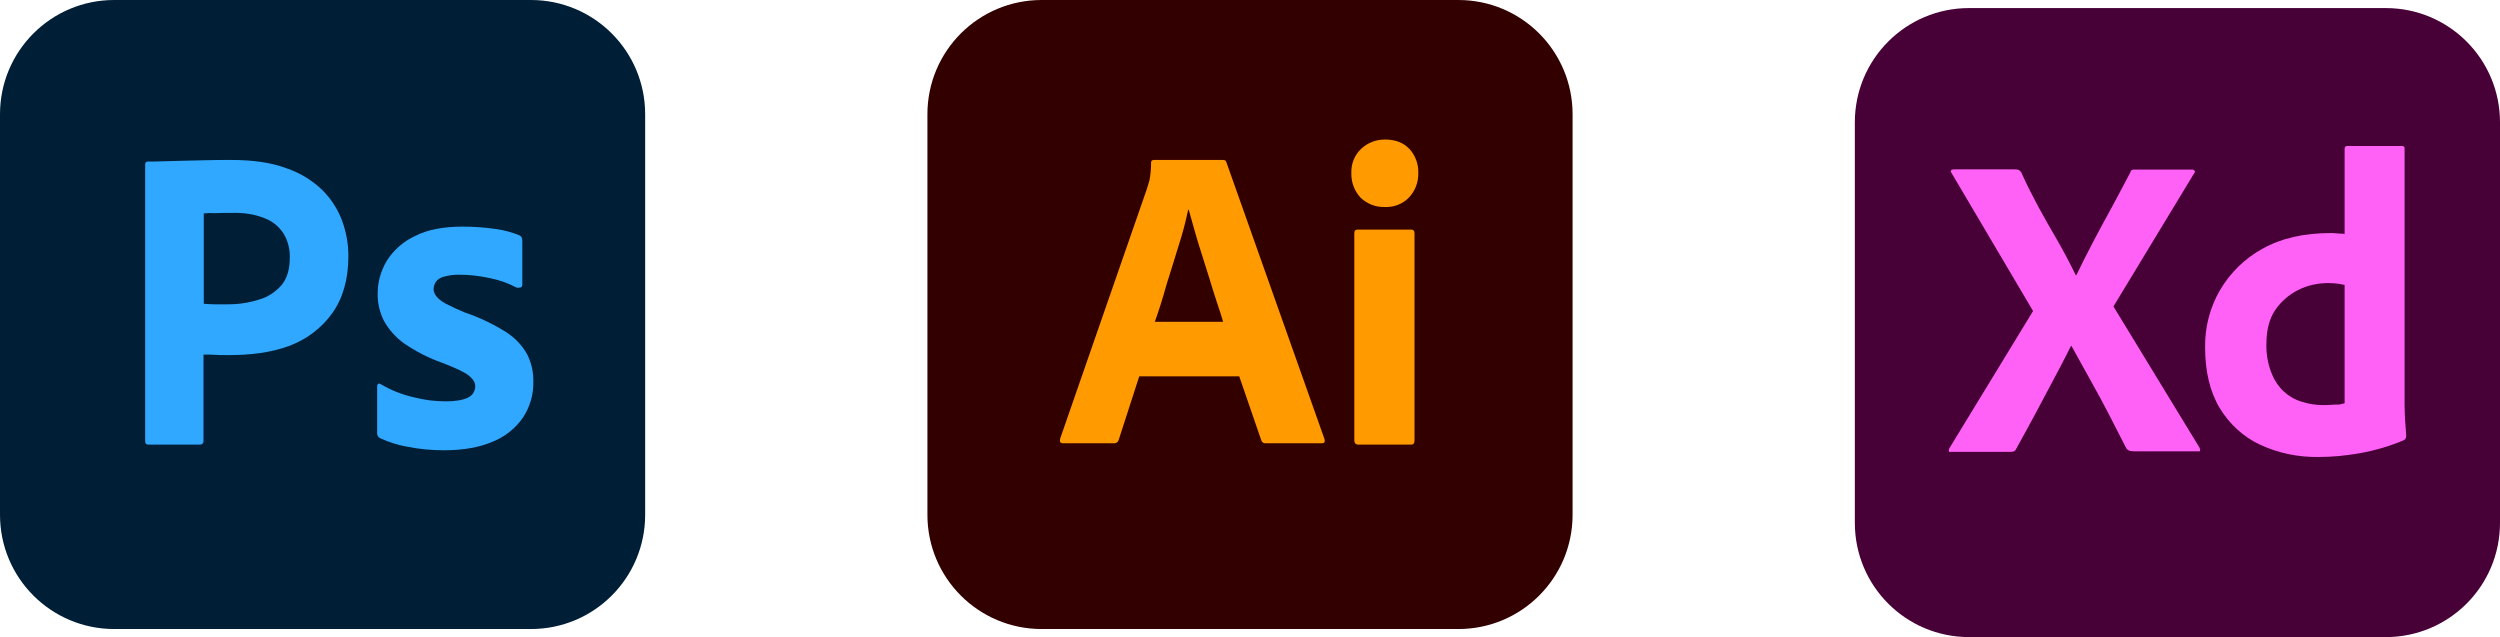
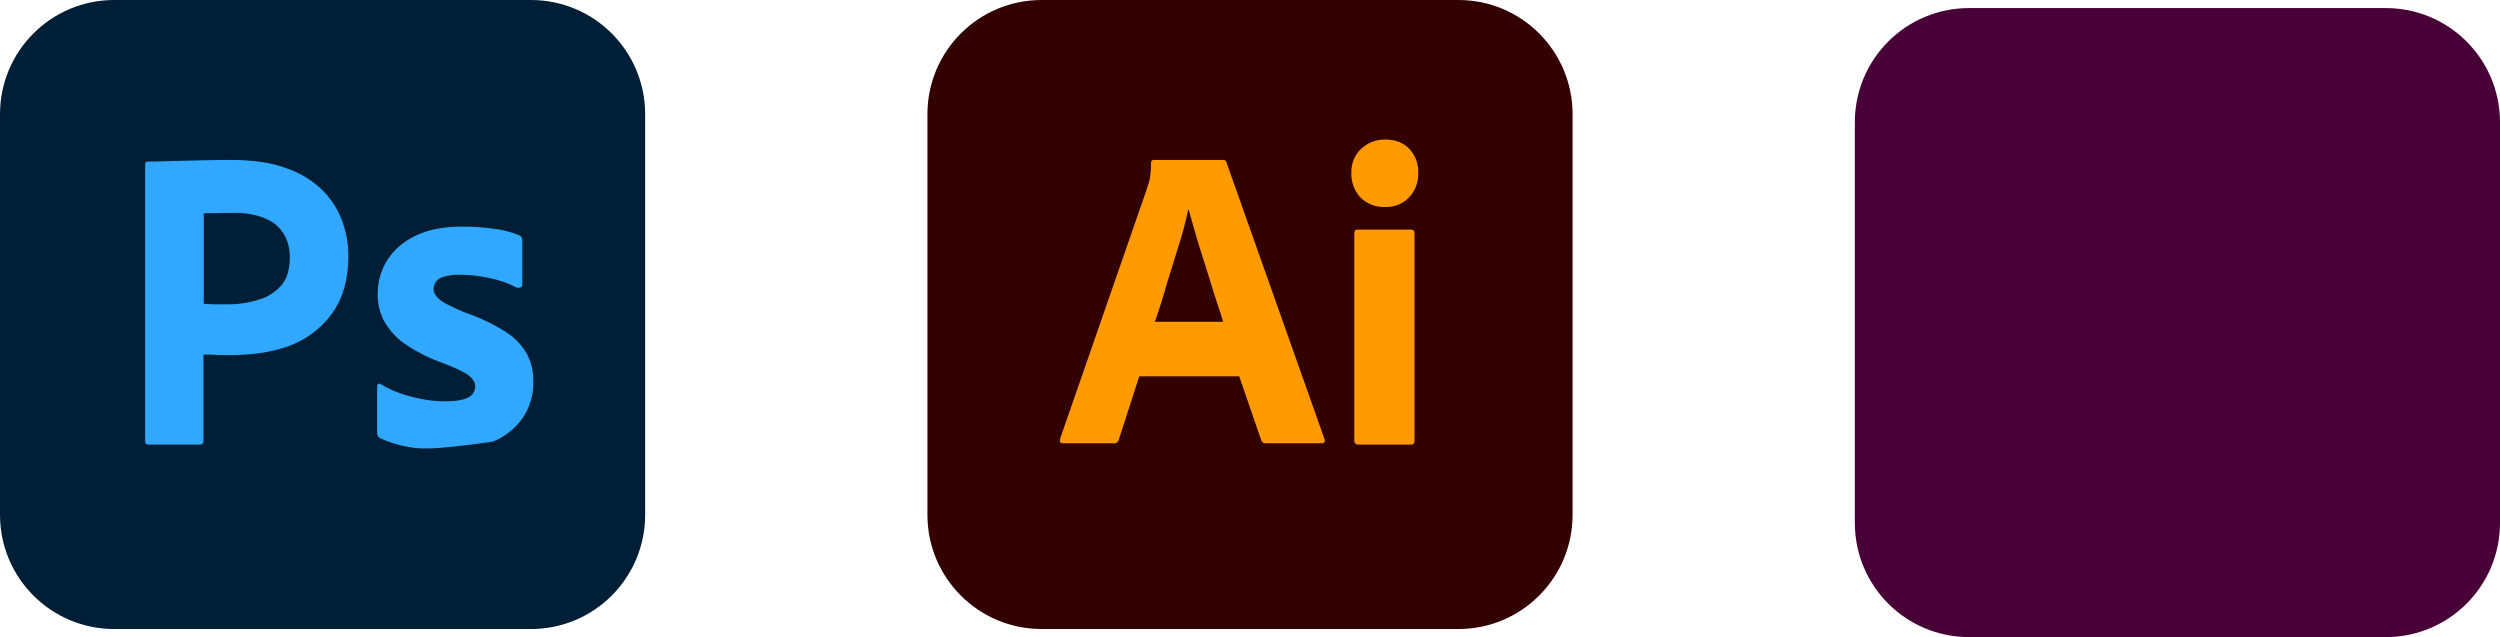
<svg xmlns="http://www.w3.org/2000/svg" width="930" height="237" viewBox="0 0 930 237" fill="none">
  <path d="M42.5 0H197.5C221 0 240 19 240 42.5V191.5C240 215 221 234 197.5 234H42.5C19 234 0 215 0 191.5V42.5C0 19 19 0 42.5 0Z" fill="#001E36" />
  <path d="M54 164.1V61.2C54 60.5 54.3 60.1 55 60.1C56.7 60.1 58.3 60.1 60.6 60C63 59.9 65.5 59.9 68.2 59.8C70.9 59.7 73.8 59.7 76.9 59.6C80 59.5 83 59.5 86 59.5C94.2 59.5 101 60.5 106.6 62.6C111.6 64.3 116.2 67.1 120 70.8C123.2 74 125.7 77.9 127.3 82.2C128.8 86.4 129.6 90.7 129.6 95.2C129.6 103.8 127.6 110.9 123.6 116.5C119.6 122.1 114 126.3 107.5 128.7C100.7 131.2 93.2 132.1 85 132.1C82.6 132.1 81 132.1 80 132C79 131.9 77.6 131.9 75.7 131.9V164C75.8 164.7 75.3 165.3 74.6 165.4C74.5 165.4 74.4 165.4 74.2 165.4H55.2C54.4 165.4 54 165 54 164.1ZM75.8 79.4V113C77.2 113.1 78.5 113.2 79.7 113.2H85C88.9 113.2 92.8 112.6 96.5 111.4C99.7 110.5 102.5 108.6 104.7 106.1C106.8 103.6 107.8 100.2 107.8 95.8C107.9 92.7 107.1 89.6 105.5 86.9C103.8 84.3 101.4 82.3 98.5 81.2C94.8 79.7 90.8 79.1 86.7 79.2C84.1 79.2 81.8 79.2 79.9 79.3C77.9 79.2 76.5 79.3 75.8 79.4Z" fill="#31A8FF" />
-   <path d="M192 106.9C189 105.3 185.8 104.2 182.4 103.5C178.7 102.7 175 102.2 171.2 102.2C169.2 102.1 167.1 102.4 165.2 102.9C163.9 103.2 162.8 103.9 162.1 104.9C161.6 105.7 161.3 106.7 161.3 107.6C161.3 108.5 161.7 109.4 162.3 110.2C163.2 111.3 164.4 112.2 165.7 112.9C168 114.1 170.4 115.2 172.8 116.2C178.2 118 183.4 120.5 188.2 123.5C191.5 125.6 194.2 128.4 196.1 131.8C197.7 135 198.5 138.5 198.4 142.1C198.5 146.8 197.1 151.5 194.5 155.4C191.7 159.4 187.8 162.5 183.3 164.3C178.4 166.4 172.4 167.5 165.2 167.5C160.6 167.5 156.1 167.1 151.6 166.2C148.1 165.6 144.6 164.5 141.4 163C140.7 162.6 140.2 161.9 140.3 161.1V143.7C140.3 143.4 140.4 143 140.7 142.8C141 142.6 141.3 142.7 141.6 142.9C145.5 145.2 149.6 146.8 154 147.8C157.8 148.8 161.8 149.3 165.8 149.3C169.6 149.3 172.3 148.8 174.1 147.9C175.7 147.2 176.8 145.5 176.8 143.7C176.8 142.3 176 141 174.4 139.7C172.8 138.4 169.5 136.9 164.6 135C159.5 133.2 154.8 130.8 150.4 127.8C147.3 125.6 144.7 122.7 142.8 119.3C141.2 116.1 140.4 112.6 140.5 109.1C140.5 104.8 141.7 100.7 143.9 97C146.4 93 150.1 89.8 154.4 87.8C159.1 85.4 165 84.3 172.1 84.3C176.2 84.3 180.4 84.6 184.5 85.2C187.5 85.6 190.4 86.4 193.1 87.5C193.5 87.6 193.9 88 194.1 88.4C194.2 88.8 194.3 89.2 194.3 89.6V105.9C194.3 106.3 194.1 106.7 193.8 106.9C192.9 107.1 192.4 107.1 192 106.9Z" fill="#31A8FF" />
+   <path d="M192 106.9C189 105.3 185.8 104.2 182.4 103.5C178.7 102.7 175 102.2 171.2 102.2C169.2 102.1 167.1 102.4 165.2 102.9C163.9 103.2 162.8 103.9 162.1 104.9C161.6 105.7 161.3 106.7 161.3 107.6C161.3 108.5 161.7 109.4 162.3 110.2C163.2 111.3 164.4 112.2 165.7 112.9C168 114.1 170.4 115.2 172.8 116.2C178.2 118 183.4 120.5 188.2 123.5C191.5 125.6 194.2 128.4 196.1 131.8C197.7 135 198.5 138.5 198.4 142.1C198.5 146.8 197.1 151.5 194.5 155.4C191.7 159.4 187.8 162.5 183.3 164.3C160.6 167.5 156.1 167.1 151.6 166.2C148.1 165.6 144.6 164.5 141.4 163C140.7 162.6 140.2 161.9 140.3 161.1V143.7C140.3 143.4 140.4 143 140.7 142.8C141 142.6 141.3 142.7 141.6 142.9C145.5 145.2 149.6 146.8 154 147.8C157.8 148.8 161.8 149.3 165.8 149.3C169.6 149.3 172.3 148.8 174.1 147.9C175.7 147.2 176.8 145.5 176.8 143.7C176.8 142.3 176 141 174.4 139.7C172.8 138.4 169.5 136.9 164.6 135C159.5 133.2 154.8 130.8 150.4 127.8C147.3 125.6 144.7 122.7 142.8 119.3C141.2 116.1 140.4 112.6 140.5 109.1C140.5 104.8 141.7 100.7 143.9 97C146.4 93 150.1 89.8 154.4 87.8C159.1 85.4 165 84.3 172.1 84.3C176.2 84.3 180.4 84.6 184.5 85.2C187.5 85.6 190.4 86.4 193.1 87.5C193.5 87.6 193.9 88 194.1 88.4C194.2 88.8 194.3 89.2 194.3 89.6V105.9C194.3 106.3 194.1 106.7 193.8 106.9C192.9 107.1 192.4 107.1 192 106.9Z" fill="#31A8FF" />
  <path d="M387.5 0H542.5C566 0 585 19 585 42.5V191.5C585 215 566 234 542.5 234H387.5C364 234 345 215 345 191.5V42.5C345 19 364 0 387.5 0Z" fill="#330000" />
  <path d="M461 140H423.8L416.2 163.5C416 164.4 415.2 165 414.3 164.9H395.5C394.4 164.9 394.1 164.3 394.4 163.1L426.6 70.4C426.9 69.4 427.2 68.3 427.6 67.1C428 65 428.2 62.8 428.2 60.6C428.1 60.1 428.5 59.6 429 59.5H454.9C455.7 59.5 456.1 59.8 456.2 60.3L492.7 163.3C493 164.4 492.7 164.9 491.7 164.9H470.8C470.1 165 469.4 164.5 469.2 163.8L461 140ZM429.6 119.7H455C454.4 117.6 453.6 115.1 452.7 112.5C451.8 109.8 450.9 106.9 450 103.9C449 100.8 448.1 97.8 447.1 94.7C446.1 91.6 445.2 88.7 444.4 85.8C443.6 83 442.9 80.4 442.2 78H442C441.1 82.3 440 86.6 438.6 90.9C437.1 95.7 435.6 100.7 434 105.7C432.6 110.8 431.1 115.5 429.6 119.7ZM515 77C511.7 77.1 508.5 75.8 506.1 73.5C503.8 71 502.6 67.7 502.7 64.3C502.6 60.9 503.9 57.7 506.3 55.4C508.7 53.1 511.9 51.9 515.2 51.9C519.1 51.9 522.1 53.1 524.3 55.4C526.5 57.8 527.7 61 527.6 64.3C527.7 67.7 526.5 71 524.1 73.5C521.8 75.9 518.4 77.2 515 77ZM503.8 163.8V86.8C503.8 85.8 504.2 85.4 505.1 85.4H524.9C525.8 85.4 526.2 85.9 526.2 86.8V163.8C526.2 164.9 525.8 165.4 524.9 165.4H505.3C504.3 165.4 503.8 164.8 503.8 163.8Z" fill="#FF9A00" />
  <path d="M732.5 3H887.5C911 3 930 22 930 45.5V194.5C930 218 911 237 887.5 237H732.5C709 237 690 218 690 194.5V45.5C690 22 709 3 732.5 3Z" fill="#470137" />
-   <path d="M816.2 64.5L786.2 114L818.2 166.5C818.4 166.9 818.5 167.3 818.4 167.7C818.3 168.1 817.9 167.8 817.3 167.9H794.4C792.8 167.9 791.7 167.8 791 166.8C788.9 162.6 786.7 158.5 784.6 154.3C782.5 150.2 780.2 146 777.8 141.7C775.4 137.4 773 133.1 770.6 128.7H770.4C768.3 133 766 137.3 763.7 141.6C761.4 145.9 759.1 150.2 756.9 154.4C754.6 158.6 752.3 162.9 750 167C749.6 168 748.8 168.1 747.7 168.1H725.7C725.3 168.1 725 168.3 725 167.8C724.9 167.4 725 167 725.2 166.7L756.3 115.7L726 64.4C725.7 64 725.6 63.6 725.8 63.4C726 63.1 726.4 63 726.8 63H749.5C750 63 750.5 63.1 750.9 63.2C751.3 63.4 751.6 63.7 751.9 64.1C753.8 68.4 756 72.7 758.3 77C760.7 81.3 763 85.5 765.5 89.7C767.9 93.9 770.1 98.1 772.2 102.4H772.4C774.5 98 776.7 93.7 778.9 89.5C781.1 85.3 783.4 81.1 785.7 76.9C788 72.7 790.2 68.4 792.4 64.3C792.5 63.9 792.7 63.5 793 63.3C793.4 63.1 793.8 63 794.3 63.1H815.4C815.9 63 816.4 63.3 816.5 63.8C816.6 63.9 816.4 64.3 816.2 64.5Z" fill="#FF61F6" />
-   <path d="M862.4 170C855 170.1 847.6 168.6 840.9 165.5C834.6 162.6 829.4 157.8 825.8 151.9C822.1 145.8 820.3 138.2 820.3 129.1C820.2 121.7 822.1 114.4 825.8 108C829.6 101.5 835.1 96.1 841.7 92.5C848.7 88.6 857.1 86.7 867 86.7C867.5 86.7 868.2 86.7 869.1 86.8C870 86.9 871 86.9 872.2 87V55.4C872.2 54.7 872.5 54.3 873.2 54.3H893.5C894 54.2 894.4 54.6 894.5 55C894.5 55.1 894.5 55.2 894.5 55.2V150.4C894.5 152.2 894.6 154.2 894.7 156.4C894.9 158.5 895 160.5 895.1 162.2C895.1 162.9 894.8 163.5 894.1 163.8C888.9 166 883.4 167.6 877.8 168.6C872.7 169.5 867.6 170 862.4 170ZM872.2 150V106C871.3 105.8 870.4 105.6 869.5 105.5C868.4 105.4 867.3 105.3 866.2 105.3C862.3 105.3 858.4 106.1 854.9 107.9C851.5 109.6 848.6 112.1 846.4 115.3C844.2 118.5 843.1 122.8 843.1 128C843 131.5 843.6 135 844.8 138.3C845.8 141 847.3 143.4 849.3 145.4C851.2 147.2 853.5 148.6 856.1 149.4C858.8 150.3 861.6 150.7 864.4 150.7C865.9 150.7 867.3 150.6 868.6 150.5C869.9 150.6 871 150.4 872.2 150Z" fill="#FF61F6" />
</svg>